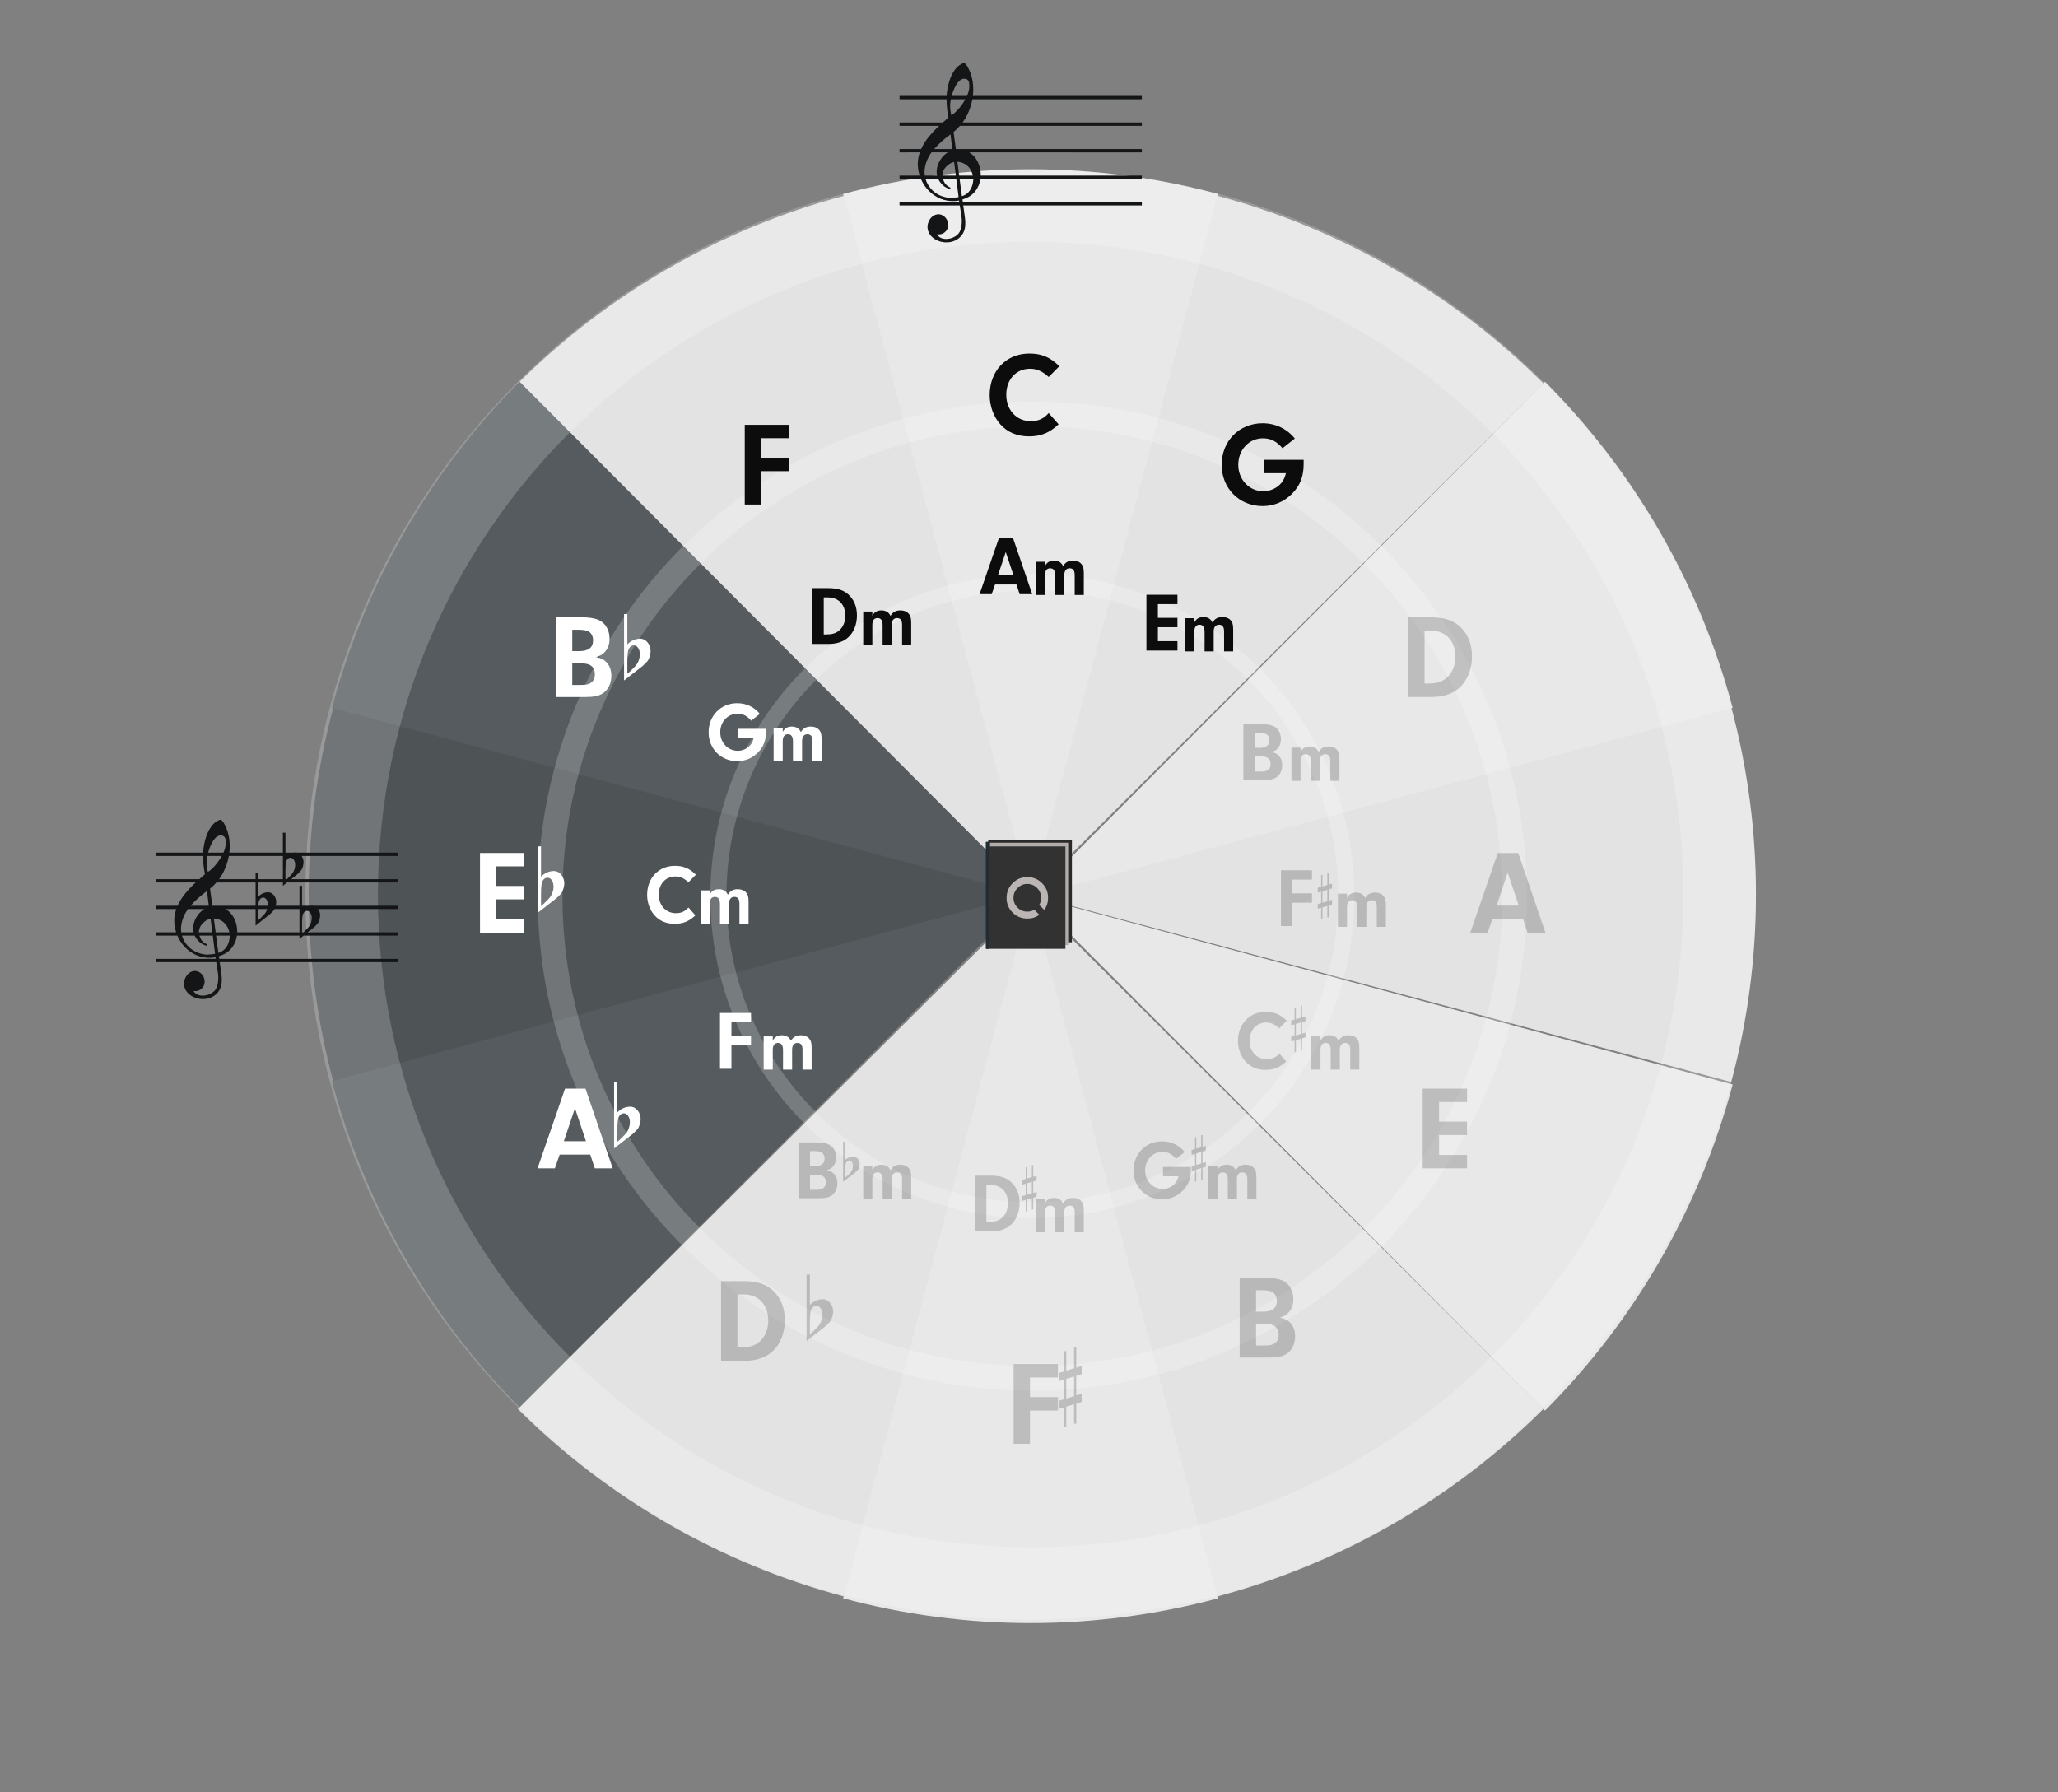
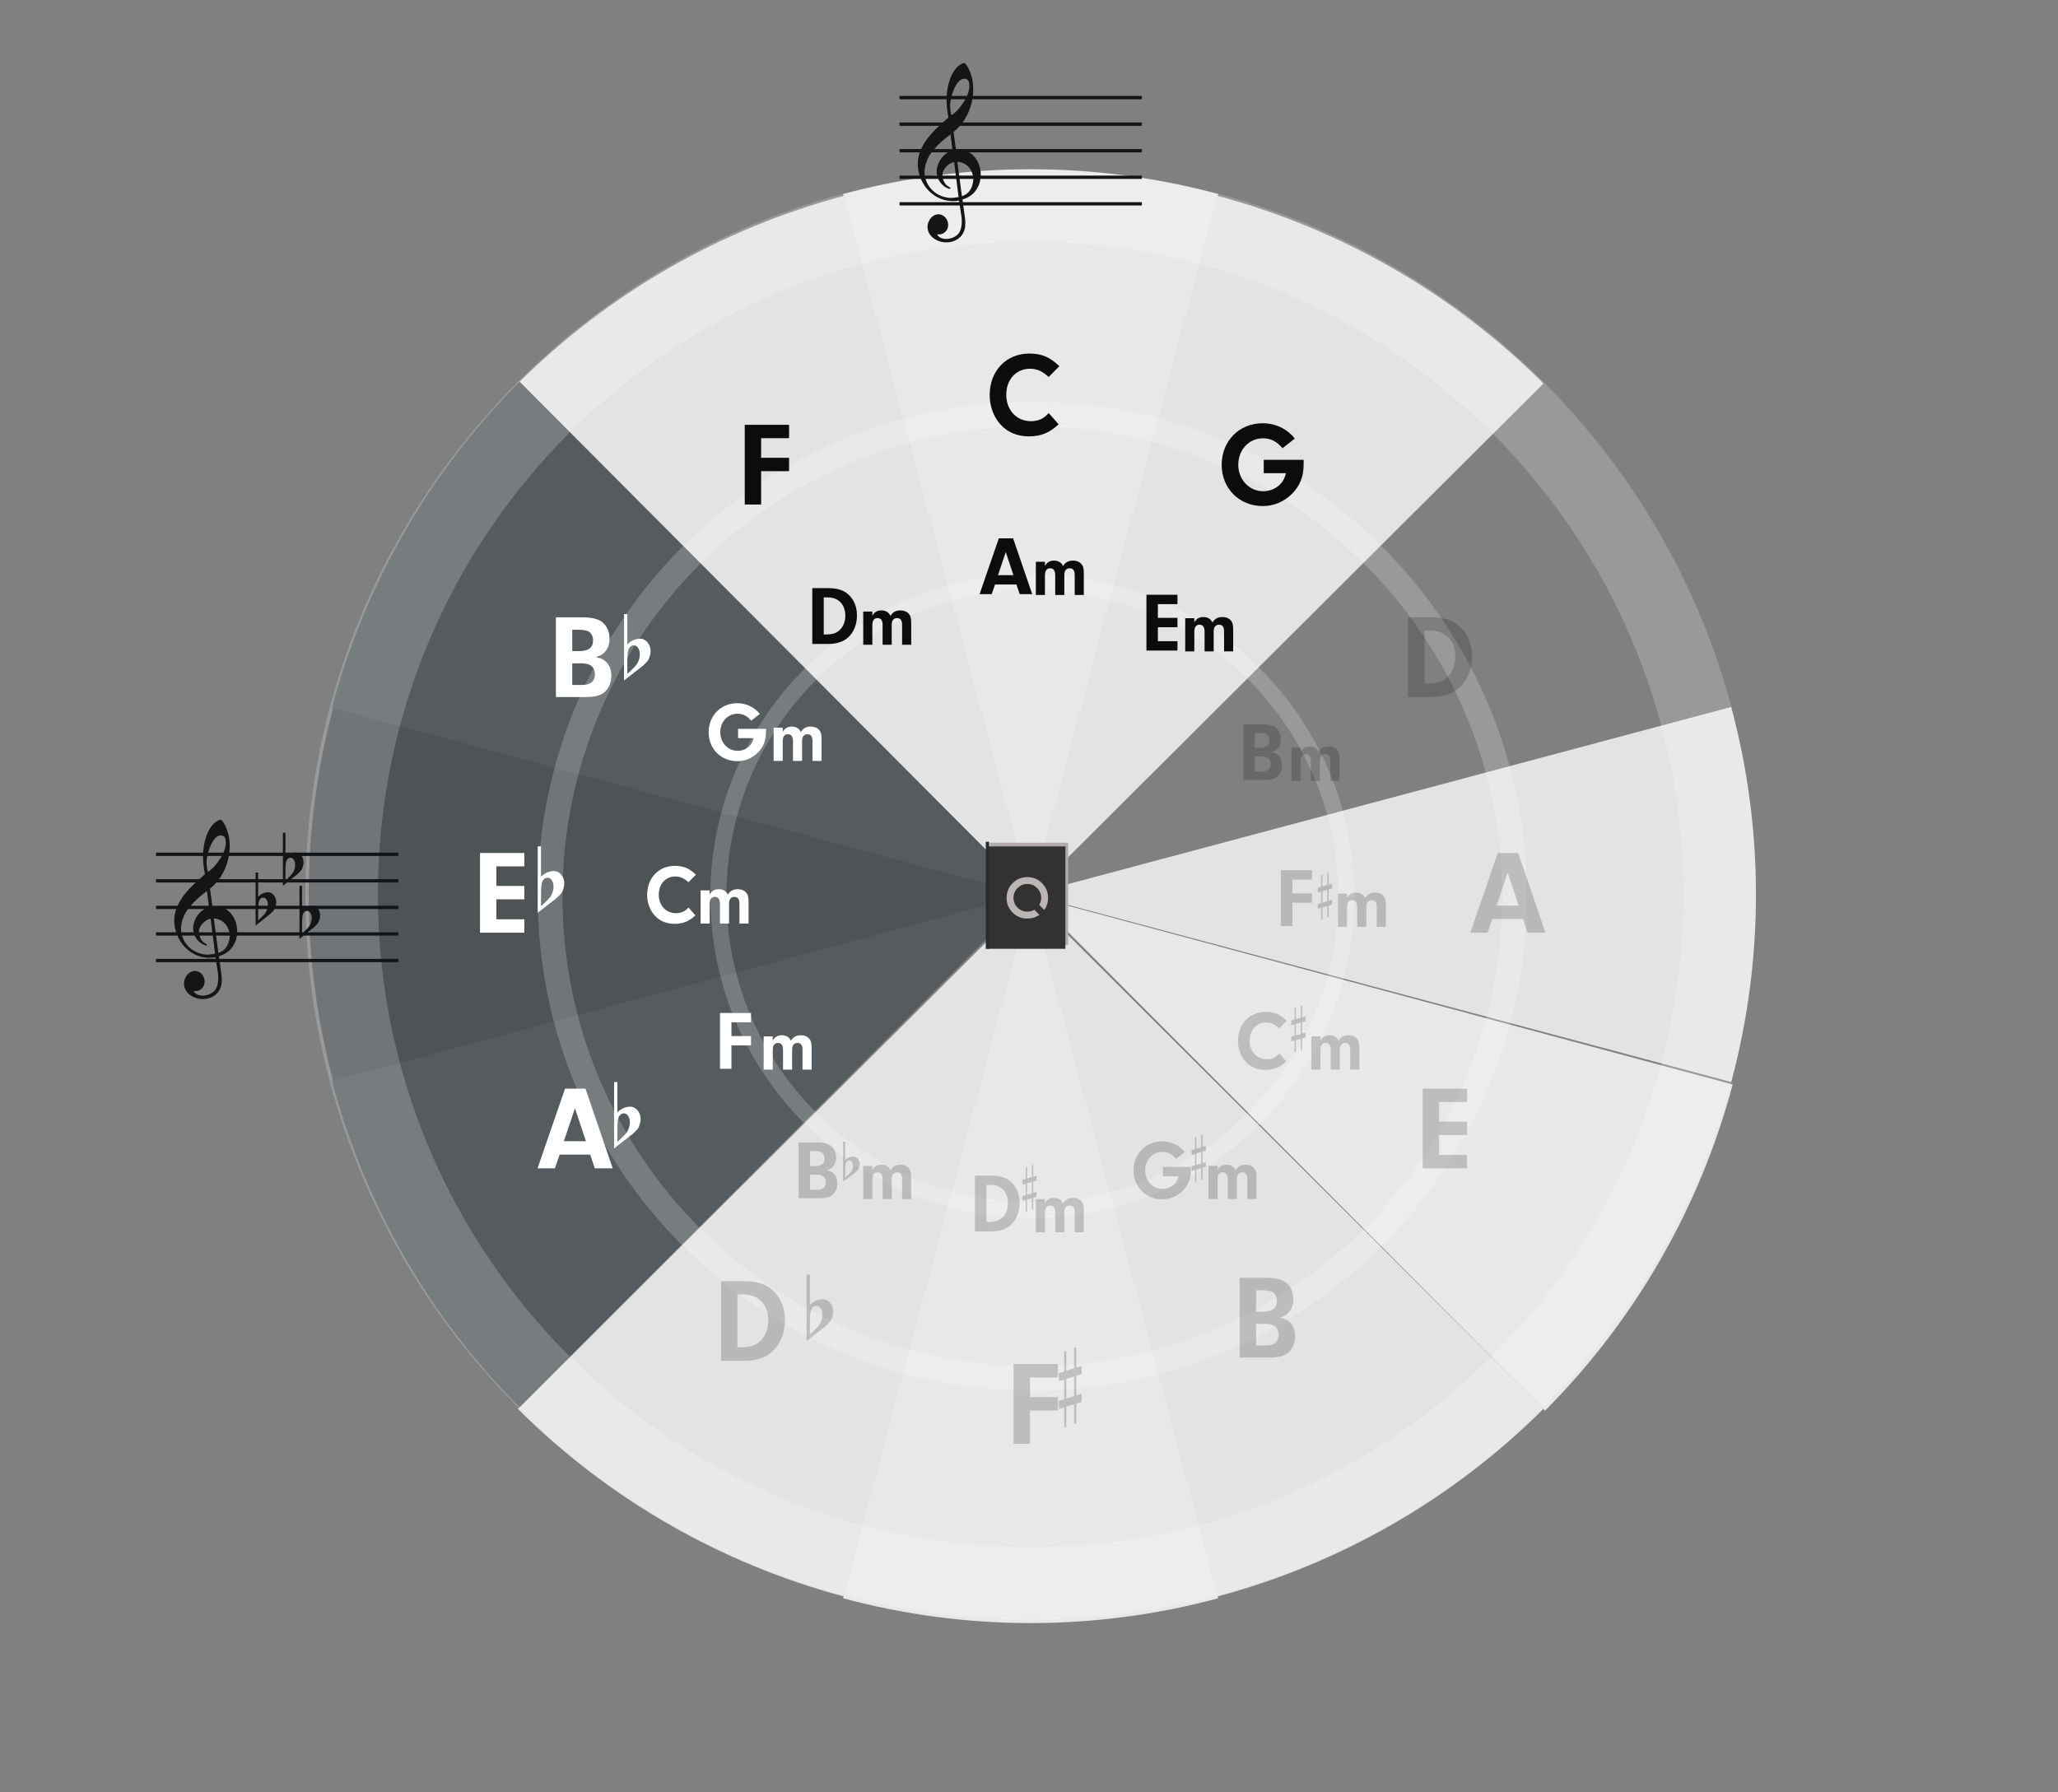
<svg xmlns="http://www.w3.org/2000/svg" width="620px" height="540px" viewBox="0 0 620 540" version="1.1">
  <rect x="0" y="0" width="620" height="540" fill="#808080" stroke="none" />
  <title>co5th_parallelminor</title>
  <desc>Created with Sketch.</desc>
  <g id="co5th_parallelminor" stroke="none" stroke-width="1" fill="none" fill-rule="evenodd">
    <path d="M156,424.464 C183.208,451.577 217.099,471.075 254.266,481 L311,270 L156,424.464 Z" id="Pie-Odd" fill="#E3E3E3" />
    <path d="M100.462,213 C95.509,231.428 93,250.423 93,269.501 C93,288.578 95.509,307.573 100.462,326 L312,269.501 L100.462,213 Z" id="Pie-Odd" fill="#4E5356" />
    <path d="M254.266,59 C217.099,68.924 183.208,88.423 156,115.537 L311,270 L254.266,59 Z" id="Pie-Odd" fill="#E3E3E3" />
    <path d="M465,115.537 C437.792,88.423 403.901,68.924 366.732,59 L310,270 L465,115.537 Z" id="Pie-Odd" fill="#E3E3E3" />
    <path d="M521.537,326 C526.492,307.573 529,288.578 529,269.501 C529,250.423 526.492,231.428 521.537,213 L310,269.501 L521.537,326 Z" id="Pie-Odd" fill="#E3E3E3" />
    <path d="M366.732,481 C403.901,471.075 437.792,451.577 465,424.464 L310,270 L366.732,481 Z" id="Pie-Odd" fill="#E3E3E3" />
    <path d="M100,325.732 C109.924,362.902 129.424,396.79 156.538,424 L311,269 L100,325.732 Z" id="Pie-Even" fill="#555B5E" />
    <path d="M156.538,115 C129.424,142.208 109.924,176.099 100,213.266 L311,270 L156.538,115 Z" id="Pie-Even" fill="#555B5E" />
    <path d="M367,58.462 C348.574,53.509 329.578,51 310.501,51 C291.423,51 272.427,53.509 254,58.462 L310.501,270 L367,58.462 Z" id="Pie-Even" fill="#E8E8E8" />
-     <path d="M522,213.266 C512.078,176.099 492.578,142.208 465.464,115 L311,270 L522,213.266 Z" id="Pie-Even" fill="#E8E8E8" />
    <path d="M465.464,425 C492.578,397.79 512.078,363.902 522,326.732 L311,270 L465.464,425 Z" id="Pie-Even" fill="#E8E8E8" />
    <path d="M254,481.537 C272.427,486.491 291.423,489 310.501,489 C329.578,489 348.574,486.491 367,481.537 L310.501,270 L254,481.537 Z" id="Pie-Even" fill="#E8E8E8" />
    <path d="M310.5,51 C431.095,51 529,148.906 529,269.5 C529,390.093 431.095,488 310.5,488 C189.906,488 92,390.093 92,269.5 C92,148.906 189.906,51 310.5,51 Z M310.5,72.85 C419.033,72.85 507.15,160.966 507.15,269.5 C507.15,378.035 419.033,466.15 310.5,466.15 C201.966,466.15 113.85,378.035 113.85,269.5 C113.85,160.966 201.966,72.85 310.5,72.85 Z" id="Shape" fill-opacity="0.4" fill="#FFFFFF" opacity="0.505" />
    <path d="M311,121 C393.236,121 460,187.765 460,270 C460,352.235 393.236,419 311,419 C228.765,419 162,352.235 162,270 C162,187.765 228.765,121 311,121 Z M311,128.45 C389.123,128.45 452.55,191.876 452.55,270 C452.55,348.123 389.123,411.551 311,411.551 C232.877,411.551 169.45,348.123 169.45,270 C169.45,191.876 232.877,128.45 311,128.45 Z" id="Shape" fill-opacity="0.4" fill="#FFFFFF" opacity="0.505" />
    <path d="M311,173 C364.536,173 408,216.464 408,270 C408,323.535 364.536,367 311,367 C257.464,367 214,323.535 214,270 C214,216.464 257.464,173 311,173 Z M311,177.85 C361.858,177.85 403.15,219.141 403.15,270 C403.15,320.858 361.858,362.151 311,362.151 C260.141,362.151 218.85,320.858 218.85,270 C218.85,219.141 260.141,177.85 311,177.85 Z" id="Shape" fill-opacity="0.4" fill="#FFFFFF" opacity="0.505" />
    <g id="CS-Root" opacity="0.196" transform="translate(445, 257)" fill="#0C0C0C" fill-rule="nonzero">
      <path d="M3.166,24 L4.606,19.86 L13.822,19.86 L15.19,24 L20.59,24 L12.382,-0.012 L6.226,-0.012 L-2.054,24 L3.166,24 Z M12.526,15.828 L5.866,15.828 L9.214,5.892 L12.526,15.828 Z" id="Combined-Shape" />
    </g>
    <g id="CS-Root" transform="translate(142, 257)" fill="#FFFFFF" fill-rule="nonzero">
      <path d="M15.964,24 L15.964,19.968 L7.54,19.968 L7.54,13.956 L15.964,13.956 L15.964,9.924 L7.54,9.924 L7.54,4.02 L15.964,4.02 L15.964,-0.012 L2.608,-0.012 L2.608,24 L15.964,24 Z" id="Combined-Shape" />
    </g>
    <g id="CS-Root" opacity="0.195" transform="translate(424, 186)" fill="#0C0C0C" fill-rule="nonzero">
      <path d="M7.324,24 C10.78,24 13.66,23.028 15.64,21.228 C18.088,19.032 19.456,15.576 19.456,11.724 C19.456,7.944 18.124,4.812 15.676,2.652 C13.552,0.78 10.924,-0.012 7.036,-0.012 L0.232,-0.012 L0.232,24 L7.324,24 Z M6.1,19.932 L5.164,19.932 L5.164,3.984 L6.964,3.984 C11.536,3.984 14.452,7.08 14.452,11.868 C14.452,14.532 13.48,16.8 11.752,18.276 C10.348,19.464 8.728,19.932 6.1,19.932 Z" id="Combined-Shape" />
    </g>
    <g id="CS-Root" transform="translate(166, 186)" fill="#FFFFFF" fill-rule="nonzero">
      <path d="M10.33,24 C12.958,24 14.434,23.676 15.694,22.848 C17.242,21.804 18.178,19.824 18.178,17.592 C18.178,15.756 17.566,14.28 16.45,13.272 C15.694,12.588 15.046,12.3 13.606,11.976 C14.902,11.544 15.442,11.22 16.126,10.536 C17.134,9.456 17.638,8.088 17.638,6.432 C17.638,4.308 16.81,2.472 15.334,1.356 C14.074,0.42 12.166,-0.012 9.214,-0.012 L1.474,-0.012 L1.474,24 L10.33,24 Z M8.386,10.176 L6.406,10.176 L6.406,3.732 L8.134,3.732 C9.538,3.732 10.546,3.876 11.23,4.2 C12.094,4.632 12.67,5.676 12.67,6.9 C12.67,9.132 11.302,10.176 8.386,10.176 Z M8.818,20.364 L6.406,20.364 L6.406,13.848 L8.53,13.848 C10.33,13.848 11.086,13.992 11.842,14.424 C12.742,14.964 13.21,15.864 13.21,17.16 C13.21,18.312 12.814,19.176 12.022,19.716 C11.302,20.22 10.51,20.364 8.818,20.364 Z" id="Combined-Shape" />
    </g>
    <g id="CS-Root" opacity="0.196" transform="translate(426, 328)" fill="#0C0C0C" fill-rule="nonzero">
      <path d="M15.964,24 L15.964,19.968 L7.54,19.968 L7.54,13.956 L15.964,13.956 L15.964,9.924 L7.54,9.924 L7.54,4.02 L15.964,4.02 L15.964,-0.012 L2.608,-0.012 L2.608,24 L15.964,24 Z" id="Combined-Shape" />
    </g>
    <g id="CS-Root" transform="translate(164, 328)" fill="#FFFFFF" fill-rule="nonzero">
      <path d="M3.166,24 L4.606,19.86 L13.822,19.86 L15.19,24 L20.59,24 L12.382,-0.012 L6.226,-0.012 L-2.054,24 L3.166,24 Z M12.526,15.828 L5.866,15.828 L9.214,5.892 L12.526,15.828 Z" id="Combined-Shape" />
    </g>
    <g id="CS-Root" transform="translate(371, 128)" fill="#0C0C0C" fill-rule="nonzero">
      <path d="M9.394,24.468 C12.778,24.468 15.838,23.172 18.25,20.76 C20.662,18.312 21.742,15.54 21.742,11.832 L21.742,10.536 L9.718,10.536 L9.718,14.568 L16.414,14.568 C16.018,16.008 15.658,16.764 14.938,17.592 C13.678,19.104 11.626,20.004 9.574,20.004 C5.362,20.004 2.05,16.512 2.05,12.048 C2.05,7.512 5.254,4.056 9.466,4.056 C11.842,4.056 13.606,4.956 15.37,7.044 L19.078,4.128 C16.738,1.176 13.246,-0.48 9.358,-0.48 C2.302,-0.48 -2.954,4.884 -2.954,12.048 C-2.954,19.14 2.338,24.468 9.394,24.468 Z" id="Combined-Shape" />
    </g>
    <g id="CS-Root" transform="translate(221, 128)" fill="#0C0C0C" fill-rule="nonzero">
      <path d="M8.296,24 L8.296,13.956 L16.72,13.956 L16.72,9.924 L8.296,9.924 L8.296,4.02 L16.72,4.02 L16.72,-0.012 L3.364,-0.012 L3.364,24 L8.296,24 Z" id="Combined-Shape" />
    </g>
    <g id="CS-Root" opacity="0.196" transform="translate(372, 385)" fill="#0C0C0C" fill-rule="nonzero">
      <path d="M10.33,24 C12.958,24 14.434,23.676 15.694,22.848 C17.242,21.804 18.178,19.824 18.178,17.592 C18.178,15.756 17.566,14.28 16.45,13.272 C15.694,12.588 15.046,12.3 13.606,11.976 C14.902,11.544 15.442,11.22 16.126,10.536 C17.134,9.456 17.638,8.088 17.638,6.432 C17.638,4.308 16.81,2.472 15.334,1.356 C14.074,0.42 12.166,-0.012 9.214,-0.012 L1.474,-0.012 L1.474,24 L10.33,24 Z M8.386,10.176 L6.406,10.176 L6.406,3.732 L8.134,3.732 C9.538,3.732 10.546,3.876 11.23,4.2 C12.094,4.632 12.67,5.676 12.67,6.9 C12.67,9.132 11.302,10.176 8.386,10.176 Z M8.818,20.364 L6.406,20.364 L6.406,13.848 L8.53,13.848 C10.33,13.848 11.086,13.992 11.842,14.424 C12.742,14.964 13.21,15.864 13.21,17.16 C13.21,18.312 12.814,19.176 12.022,19.716 C11.302,20.22 10.51,20.364 8.818,20.364 Z" id="Combined-Shape" />
    </g>
    <g id="CS-Root" opacity="0.196" transform="translate(217, 386)" fill="#0C0C0C" fill-rule="nonzero">
      <path d="M7.324,24 C10.78,24 13.66,23.028 15.64,21.228 C18.088,19.032 19.456,15.576 19.456,11.724 C19.456,7.944 18.124,4.812 15.676,2.652 C13.552,0.78 10.924,-0.012 7.036,-0.012 L0.232,-0.012 L0.232,24 L7.324,24 Z M6.1,19.932 L5.164,19.932 L5.164,3.984 L6.964,3.984 C11.536,3.984 14.452,7.08 14.452,11.868 C14.452,14.532 13.48,16.8 11.752,18.276 C10.348,19.464 8.728,19.932 6.1,19.932 Z" id="Combined-Shape" />
    </g>
    <g id="CS-Root" transform="translate(299, 107)" fill="#0C0C0C" fill-rule="nonzero">
      <path d="M10.996,24.468 C14.56,24.468 17.152,23.424 19.924,20.832 L16.936,17.448 C15.46,19.14 13.768,19.896 11.572,19.896 C7.252,19.896 4.156,16.548 4.156,11.94 C4.156,7.332 7.108,4.092 11.32,4.092 C13.336,4.092 14.992,4.812 16.936,6.576 L20.14,3.336 C17.296,0.564 14.776,-0.48 11.068,-0.48 C4.12,-0.48 -0.848,4.74 -0.848,12.048 C-0.848,15.36 0.34,18.6 2.392,20.868 C4.516,23.244 7.432,24.468 10.996,24.468 Z" id="Combined-Shape" />
    </g>
    <g id="CS-Root" opacity="0.196" transform="translate(302, 411)" fill="#0C0C0C" fill-rule="nonzero">
      <path d="M8.296,24 L8.296,13.956 L16.72,13.956 L16.72,9.924 L8.296,9.924 L8.296,4.02 L16.72,4.02 L16.72,-0.012 L3.364,-0.012 L3.364,24 L8.296,24 Z" id="Combined-Shape" />
    </g>
    <g id="sharp" opacity="0.196" transform="translate(319, 406)" fill="#0C0C0C" fill-rule="nonzero">
      <path d="M2.236,15.353 L2.236,9.409 L4.583,8.711 L4.583,14.625 L2.236,15.353 Z M6.857,13.915 L5.244,14.413 L5.244,8.499 L6.857,8.014 L6.857,5.557 L5.244,6.043 L5.244,0 L4.583,0 L4.583,6.226 L2.236,6.952 L2.236,1.077 L1.613,1.077 L1.613,7.176 L0,7.663 L0,10.124 L1.613,9.639 L1.613,15.541 L0,16.025 L0,18.477 L1.613,17.991 L1.613,24 L2.236,24 L2.236,17.777 L4.583,17.082 L4.583,22.927 L5.244,22.927 L5.244,16.862 L6.857,16.375 L6.857,13.915 Z" />
    </g>
    <g id="flat" opacity="0.196" transform="translate(243, 384)" fill="#0C0C0C" fill-rule="nonzero">
      <path d="M0.99,6.54 C0.99,6.54 0.99,7.397 0.99,9.111 C2.133,8.013 3.415,7.45 4.837,7.424 C5.725,7.424 6.487,7.812 7.122,8.589 C7.68,9.312 7.972,10.116 7.997,11 C8.023,11.696 7.858,12.5 7.502,13.41 C7.375,13.785 7.096,14.187 6.664,14.616 C6.335,14.938 5.992,15.272 5.636,15.62 C3.758,17.067 1.879,18.527 0,20 L0,0 L0.99,0 L0.99,6.54 Z M4.075,9.995 C3.77,9.62 3.377,9.433 2.894,9.433 C2.285,9.433 1.79,9.794 1.409,10.517 C1.13,11.08 0.99,12.406 0.99,14.495 L0.99,17.951 C1.016,18.058 1.727,17.402 3.123,15.982 C3.885,15.232 4.38,14.348 4.608,13.33 C4.71,12.928 4.76,12.527 4.76,12.125 C4.76,11.241 4.532,10.531 4.075,9.995" />
    </g>
    <g id="flat" transform="translate(185, 326)" fill="#FFFFFF" fill-rule="nonzero">
      <path d="M0.99,6.54 C0.99,6.54 0.99,7.397 0.99,9.111 C2.133,8.013 3.415,7.45 4.837,7.424 C5.725,7.424 6.487,7.812 7.122,8.589 C7.68,9.312 7.972,10.116 7.997,11 C8.023,11.696 7.858,12.5 7.502,13.41 C7.375,13.785 7.096,14.187 6.664,14.616 C6.335,14.938 5.992,15.272 5.636,15.62 C3.758,17.067 1.879,18.527 0,20 L0,0 L0.99,0 L0.99,6.54 Z M4.075,9.995 C3.77,9.62 3.377,9.433 2.894,9.433 C2.285,9.433 1.79,9.794 1.409,10.517 C1.13,11.08 0.99,12.406 0.99,14.495 L0.99,17.951 C1.016,18.058 1.727,17.402 3.123,15.982 C3.885,15.232 4.38,14.348 4.608,13.33 C4.71,12.928 4.76,12.527 4.76,12.125 C4.76,11.241 4.532,10.531 4.075,9.995" />
    </g>
    <g id="flat" transform="translate(162, 255)" fill="#FFFFFF" fill-rule="nonzero">
      <path d="M0.99,6.54 C0.99,6.54 0.99,7.397 0.99,9.111 C2.133,8.013 3.415,7.45 4.837,7.424 C5.725,7.424 6.487,7.812 7.122,8.589 C7.68,9.312 7.972,10.116 7.997,11 C8.023,11.696 7.858,12.5 7.502,13.41 C7.375,13.785 7.096,14.187 6.664,14.616 C6.335,14.938 5.992,15.272 5.636,15.62 C3.758,17.067 1.879,18.527 0,20 L0,0 L0.99,0 L0.99,6.54 Z M4.075,9.995 C3.77,9.62 3.377,9.433 2.894,9.433 C2.285,9.433 1.79,9.794 1.409,10.517 C1.13,11.08 0.99,12.406 0.99,14.495 L0.99,17.951 C1.016,18.058 1.727,17.402 3.123,15.982 C3.885,15.232 4.38,14.348 4.608,13.33 C4.71,12.928 4.76,12.527 4.76,12.125 C4.76,11.241 4.532,10.531 4.075,9.995" />
    </g>
    <g id="flat" transform="translate(188, 185)" fill="#FFFFFF" fill-rule="nonzero">
      <path d="M0.99,6.54 C0.99,6.54 0.99,7.397 0.99,9.111 C2.133,8.013 3.415,7.45 4.837,7.424 C5.725,7.424 6.487,7.812 7.122,8.589 C7.68,9.312 7.972,10.116 7.997,11 C8.023,11.696 7.858,12.5 7.502,13.41 C7.375,13.785 7.096,14.187 6.664,14.616 C6.335,14.938 5.992,15.272 5.636,15.62 C3.758,17.067 1.879,18.527 0,20 L0,0 L0.99,0 L0.99,6.54 Z M4.075,9.995 C3.77,9.62 3.377,9.433 2.894,9.433 C2.285,9.433 1.79,9.794 1.409,10.517 C1.13,11.08 0.99,12.406 0.99,14.495 L0.99,17.951 C1.016,18.058 1.727,17.402 3.123,15.982 C3.885,15.232 4.38,14.348 4.608,13.33 C4.71,12.928 4.76,12.527 4.76,12.125 C4.76,11.241 4.532,10.531 4.075,9.995" />
    </g>
    <g id="Minor-Keys" transform="translate(193, 151)" fill-rule="nonzero">
      <g id="CS-Root" transform="translate(101, 11)" fill="#0C0C0C">
        <path d="M4.766,17 L5.774,14.102 L12.225,14.102 L13.183,17 L16.963,17 L11.217,0.192 L6.908,0.192 L1.112,17 L4.766,17 Z M11.318,11.28 L6.656,11.28 L9,4.324 L11.318,11.28 Z" id="Combined-Shape" />
      </g>
      <g id="CS-m7" transform="translate(111, 0)" fill="#0C0C0C">
        <path d="M10.806,28.25 L10.806,22.31 C10.806,20.927 11.346,20.214 12.383,20.214 C13.377,20.214 13.895,20.927 13.895,22.31 L13.895,28.25 L16.638,28.25 L16.638,22.223 C16.638,20.949 17.221,20.214 18.237,20.214 C19.273,20.214 19.77,20.862 19.77,22.223 L19.77,28.25 L22.513,28.25 L22.513,21.705 C22.513,20.193 22.319,19.502 21.714,18.832 C21.153,18.227 20.31,17.903 19.295,17.903 C17.869,17.903 16.941,18.422 16.271,19.566 C15.796,18.486 14.845,17.903 13.549,17.903 C12.275,17.903 11.433,18.4 10.806,19.502 L10.806,18.249 L8.063,18.249 L8.063,28.25 L10.806,28.25 Z" id="Combined-Shape" />
      </g>
      <g id="CS-Root" transform="translate(148, 28)" fill="#0C0C0C">
        <path d="M13.725,17 L13.725,14.178 L7.828,14.178 L7.828,9.969 L13.725,9.969 L13.725,7.147 L7.828,7.147 L7.828,3.014 L13.725,3.014 L13.725,0.192 L4.376,0.192 L4.376,17 L13.725,17 Z" id="Combined-Shape" />
      </g>
      <g id="CS-m7" transform="translate(156, 17)" fill="#0C0C0C">
        <path d="M10.806,28.25 L10.806,22.31 C10.806,20.927 11.346,20.214 12.383,20.214 C13.377,20.214 13.895,20.927 13.895,22.31 L13.895,28.25 L16.638,28.25 L16.638,22.223 C16.638,20.949 17.221,20.214 18.237,20.214 C19.273,20.214 19.77,20.862 19.77,22.223 L19.77,28.25 L22.513,28.25 L22.513,21.705 C22.513,20.193 22.319,19.502 21.714,18.832 C21.153,18.227 20.31,17.903 19.295,17.903 C17.869,17.903 16.941,18.422 16.271,19.566 C15.796,18.486 14.845,17.903 13.549,17.903 C12.275,17.903 11.433,18.4 10.806,19.502 L10.806,18.249 L8.063,18.249 L8.063,28.25 L10.806,28.25 Z" id="Combined-Shape" />
      </g>
      <g id="CS-Root" opacity="0.202" transform="translate(178, 67)" fill="#0C0C0C">
        <path d="M9.781,17 C11.621,17 12.654,16.773 13.536,16.194 C14.619,15.463 15.275,14.077 15.275,12.514 C15.275,11.229 14.846,10.196 14.065,9.49 C13.536,9.012 13.082,8.81 12.074,8.583 C12.981,8.281 13.359,8.054 13.838,7.575 C14.544,6.819 14.897,5.862 14.897,4.702 C14.897,3.216 14.317,1.93 13.284,1.149 C12.402,0.494 11.066,0.192 9,0.192 L3.582,0.192 L3.582,17 L9.781,17 Z M8.42,7.323 L7.034,7.323 L7.034,2.812 L8.244,2.812 C9.227,2.812 9.932,2.913 10.411,3.14 C11.016,3.442 11.419,4.173 11.419,5.03 C11.419,6.592 10.461,7.323 8.42,7.323 Z M8.723,14.455 L7.034,14.455 L7.034,9.894 L8.521,9.894 C9.781,9.894 10.31,9.994 10.839,10.297 C11.469,10.675 11.797,11.305 11.797,12.212 C11.797,13.018 11.52,13.623 10.965,14.001 C10.461,14.354 9.907,14.455 8.723,14.455 Z" id="Combined-Shape" />
      </g>
      <g id="CS-m7" opacity="0.202" transform="translate(188, 56)" fill="#0C0C0C">
        <path d="M10.806,28.25 L10.806,22.31 C10.806,20.927 11.346,20.214 12.383,20.214 C13.377,20.214 13.895,20.927 13.895,22.31 L13.895,28.25 L16.638,28.25 L16.638,22.223 C16.638,20.949 17.221,20.214 18.237,20.214 C19.273,20.214 19.77,20.862 19.77,22.223 L19.77,28.25 L22.513,28.25 L22.513,21.705 C22.513,20.193 22.319,19.502 21.714,18.832 C21.153,18.227 20.31,17.903 19.295,17.903 C17.869,17.903 16.941,18.422 16.271,19.566 C15.796,18.486 14.845,17.903 13.549,17.903 C12.275,17.903 11.433,18.4 10.806,19.502 L10.806,18.249 L8.063,18.249 L8.063,28.25 L10.806,28.25 Z" id="Combined-Shape" />
      </g>
      <g id="CS-Root" opacity="0.198" transform="translate(188, 111)" fill="#0C0C0C">
        <path d="M8.357,17 L8.357,9.969 L14.254,9.969 L14.254,7.147 L8.357,7.147 L8.357,3.014 L14.254,3.014 L14.254,0.192 L4.905,0.192 L4.905,17 L8.357,17 Z" id="Combined-Shape" />
      </g>
      <g id="CS-m7" opacity="0.199" transform="translate(202, 100)" fill="#0C0C0C">
        <path d="M10.806,28.25 L10.806,22.31 C10.806,20.927 11.346,20.214 12.383,20.214 C13.377,20.214 13.895,20.927 13.895,22.31 L13.895,28.25 L16.638,28.25 L16.638,22.223 C16.638,20.949 17.221,20.214 18.237,20.214 C19.273,20.214 19.77,20.862 19.77,22.223 L19.77,28.25 L22.513,28.25 L22.513,21.705 C22.513,20.193 22.319,19.502 21.714,18.832 C21.153,18.227 20.31,17.903 19.295,17.903 C17.869,17.903 16.941,18.422 16.271,19.566 C15.796,18.486 14.845,17.903 13.549,17.903 C12.275,17.903 11.433,18.4 10.806,19.502 L10.806,18.249 L8.063,18.249 L8.063,28.25 L10.806,28.25 Z" id="Combined-Shape" />
      </g>
      <g id="CS-Root" opacity="0.199" transform="translate(178, 154)" fill="#0C0C0C">
        <path d="M10.247,17.328 C12.742,17.328 14.556,16.597 16.497,14.782 L14.405,12.414 C13.372,13.598 12.188,14.127 10.65,14.127 C7.626,14.127 5.459,11.784 5.459,8.558 C5.459,5.332 7.526,3.064 10.474,3.064 C11.885,3.064 13.044,3.568 14.405,4.803 L16.648,2.535 C14.657,0.595 12.893,-0.136 10.298,-0.136 C5.434,-0.136 1.956,3.518 1.956,8.634 C1.956,10.952 2.788,13.22 4.224,14.808 C5.711,16.471 7.752,17.328 10.247,17.328 Z" id="Combined-Shape" />
      </g>
      <g id="CS-m7" opacity="0.199" transform="translate(194, 143)" fill="#0C0C0C">
        <path d="M10.806,28.25 L10.806,22.31 C10.806,20.927 11.346,20.214 12.383,20.214 C13.377,20.214 13.895,20.927 13.895,22.31 L13.895,28.25 L16.638,28.25 L16.638,22.223 C16.638,20.949 17.221,20.214 18.237,20.214 C19.273,20.214 19.77,20.862 19.77,22.223 L19.77,28.25 L22.513,28.25 L22.513,21.705 C22.513,20.193 22.319,19.502 21.714,18.832 C21.153,18.227 20.31,17.903 19.295,17.903 C17.869,17.903 16.941,18.422 16.271,19.566 C15.796,18.486 14.845,17.903 13.549,17.903 C12.275,17.903 11.433,18.4 10.806,19.502 L10.806,18.249 L8.063,18.249 L8.063,28.25 L10.806,28.25 Z" id="Combined-Shape" />
      </g>
      <g id="CS-Root" opacity="0.199" transform="translate(148, 193)" fill="#0C0C0C">
        <path d="M9.126,17.328 C11.495,17.328 13.637,16.42 15.325,14.732 C17.013,13.018 17.769,11.078 17.769,8.482 L17.769,7.575 L9.353,7.575 L9.353,10.398 L14.04,10.398 C13.763,11.406 13.511,11.935 13.007,12.514 C12.125,13.573 10.688,14.203 9.252,14.203 C6.303,14.203 3.985,11.758 3.985,8.634 C3.985,5.458 6.228,3.039 9.176,3.039 C10.839,3.039 12.074,3.669 13.309,5.131 L15.905,3.09 C14.267,1.023 11.822,-0.136 9.101,-0.136 C4.161,-0.136 0.482,3.619 0.482,8.634 C0.482,13.598 4.187,17.328 9.126,17.328 Z" id="Combined-Shape" />
      </g>
      <g id="CS-m7" opacity="0.199" transform="translate(163, 182)" fill="#0C0C0C">
        <path d="M10.806,28.25 L10.806,22.31 C10.806,20.927 11.346,20.214 12.383,20.214 C13.377,20.214 13.895,20.927 13.895,22.31 L13.895,28.25 L16.638,28.25 L16.638,22.223 C16.638,20.949 17.221,20.214 18.237,20.214 C19.273,20.214 19.77,20.862 19.77,22.223 L19.77,28.25 L22.513,28.25 L22.513,21.705 C22.513,20.193 22.319,19.502 21.714,18.832 C21.153,18.227 20.31,17.903 19.295,17.903 C17.869,17.903 16.941,18.422 16.271,19.566 C15.796,18.486 14.845,17.903 13.549,17.903 C12.275,17.903 11.433,18.4 10.806,19.502 L10.806,18.249 L8.063,18.249 L8.063,28.25 L10.806,28.25 Z" id="Combined-Shape" />
      </g>
      <g id="CS-Root" opacity="0.199" transform="translate(98, 203)" fill="#0C0C0C">
        <path d="M7.677,17 C10.096,17 12.112,16.32 13.498,15.06 C15.212,13.522 16.169,11.103 16.169,8.407 C16.169,5.761 15.237,3.568 13.523,2.056 C12.036,0.746 10.197,0.192 7.475,0.192 L2.712,0.192 L2.712,17 L7.677,17 Z M6.82,14.152 L6.165,14.152 L6.165,2.989 L7.425,2.989 C10.625,2.989 12.666,5.156 12.666,8.508 C12.666,10.372 11.986,11.96 10.776,12.993 C9.794,13.825 8.66,14.152 6.82,14.152 Z" id="Combined-Shape" />
      </g>
      <g id="CS-m7" opacity="0.199" transform="translate(111, 192)" fill="#0C0C0C">
        <path d="M10.806,28.25 L10.806,22.31 C10.806,20.927 11.346,20.214 12.383,20.214 C13.377,20.214 13.895,20.927 13.895,22.31 L13.895,28.25 L16.638,28.25 L16.638,22.223 C16.638,20.949 17.221,20.214 18.237,20.214 C19.273,20.214 19.77,20.862 19.77,22.223 L19.77,28.25 L22.513,28.25 L22.513,21.705 C22.513,20.193 22.319,19.502 21.714,18.832 C21.153,18.227 20.31,17.903 19.295,17.903 C17.869,17.903 16.941,18.422 16.271,19.566 C15.796,18.486 14.845,17.903 13.549,17.903 C12.275,17.903 11.433,18.4 10.806,19.502 L10.806,18.249 L8.063,18.249 L8.063,28.25 L10.806,28.25 Z" id="Combined-Shape" />
      </g>
      <g id="CS-Root" opacity="0.199" transform="translate(44, 193)" fill="#0C0C0C">
        <path d="M9.781,17 C11.621,17 12.654,16.773 13.536,16.194 C14.619,15.463 15.275,14.077 15.275,12.514 C15.275,11.229 14.846,10.196 14.065,9.49 C13.536,9.012 13.082,8.81 12.074,8.583 C12.981,8.281 13.359,8.054 13.838,7.575 C14.544,6.819 14.897,5.862 14.897,4.702 C14.897,3.216 14.317,1.93 13.284,1.149 C12.402,0.494 11.066,0.192 9,0.192 L3.582,0.192 L3.582,17 L9.781,17 Z M8.42,7.323 L7.034,7.323 L7.034,2.812 L8.244,2.812 C9.227,2.812 9.932,2.913 10.411,3.14 C11.016,3.442 11.419,4.173 11.419,5.03 C11.419,6.592 10.461,7.323 8.42,7.323 Z M8.723,14.455 L7.034,14.455 L7.034,9.894 L8.521,9.894 C9.781,9.894 10.31,9.994 10.839,10.297 C11.469,10.675 11.797,11.305 11.797,12.212 C11.797,13.018 11.52,13.623 10.965,14.001 C10.461,14.354 9.907,14.455 8.723,14.455 Z" id="Combined-Shape" />
      </g>
      <g id="CS-m7" opacity="0.199" transform="translate(59, 182)" fill="#0C0C0C">
        <path d="M10.806,28.25 L10.806,22.31 C10.806,20.927 11.346,20.214 12.383,20.214 C13.377,20.214 13.895,20.927 13.895,22.31 L13.895,28.25 L16.638,28.25 L16.638,22.223 C16.638,20.949 17.221,20.214 18.237,20.214 C19.273,20.214 19.77,20.862 19.77,22.223 L19.77,28.25 L22.513,28.25 L22.513,21.705 C22.513,20.193 22.319,19.502 21.714,18.832 C21.153,18.227 20.31,17.903 19.295,17.903 C17.869,17.903 16.941,18.422 16.271,19.566 C15.796,18.486 14.845,17.903 13.549,17.903 C12.275,17.903 11.433,18.4 10.806,19.502 L10.806,18.249 L8.063,18.249 L8.063,28.25 L10.806,28.25 Z" id="Combined-Shape" />
      </g>
      <g id="CS-Root" transform="translate(19, 154)" fill="#FFFFFF">
        <path d="M8.357,17 L8.357,9.969 L14.254,9.969 L14.254,7.147 L8.357,7.147 L8.357,3.014 L14.254,3.014 L14.254,0.192 L4.905,0.192 L4.905,17 L8.357,17 Z" id="Combined-Shape" />
      </g>
      <g id="CS-m7" transform="translate(29, 143)" fill="#FFFFFF">
        <path d="M10.806,28.25 L10.806,22.31 C10.806,20.927 11.346,20.214 12.383,20.214 C13.377,20.214 13.895,20.927 13.895,22.31 L13.895,28.25 L16.638,28.25 L16.638,22.223 C16.638,20.949 17.221,20.214 18.237,20.214 C19.273,20.214 19.77,20.862 19.77,22.223 L19.77,28.25 L22.513,28.25 L22.513,21.705 C22.513,20.193 22.319,19.502 21.714,18.832 C21.153,18.227 20.31,17.903 19.295,17.903 C17.869,17.903 16.941,18.422 16.271,19.566 C15.796,18.486 14.845,17.903 13.549,17.903 C12.275,17.903 11.433,18.4 10.806,19.502 L10.806,18.249 L8.063,18.249 L8.063,28.25 L10.806,28.25 Z" id="Combined-Shape" />
      </g>
      <g id="CS-Root" transform="translate(0, 110)" fill="#FFFFFF">
        <path d="M10.247,17.328 C12.742,17.328 14.556,16.597 16.497,14.782 L14.405,12.414 C13.372,13.598 12.188,14.127 10.65,14.127 C7.626,14.127 5.459,11.784 5.459,8.558 C5.459,5.332 7.526,3.064 10.474,3.064 C11.885,3.064 13.044,3.568 14.405,4.803 L16.648,2.535 C14.657,0.595 12.893,-0.136 10.298,-0.136 C5.434,-0.136 1.956,3.518 1.956,8.634 C1.956,10.952 2.788,13.22 4.224,14.808 C5.711,16.471 7.752,17.328 10.247,17.328 Z" id="Combined-Shape" />
      </g>
      <g id="CS-m7" transform="translate(10, 99)" fill="#FFFFFF">
        <path d="M10.806,28.25 L10.806,22.31 C10.806,20.927 11.346,20.214 12.383,20.214 C13.377,20.214 13.895,20.927 13.895,22.31 L13.895,28.25 L16.638,28.25 L16.638,22.223 C16.638,20.949 17.221,20.214 18.237,20.214 C19.273,20.214 19.77,20.862 19.77,22.223 L19.77,28.25 L22.513,28.25 L22.513,21.705 C22.513,20.193 22.319,19.502 21.714,18.832 C21.153,18.227 20.31,17.903 19.295,17.903 C17.869,17.903 16.941,18.422 16.271,19.566 C15.796,18.486 14.845,17.903 13.549,17.903 C12.275,17.903 11.433,18.4 10.806,19.502 L10.806,18.249 L8.063,18.249 L8.063,28.25 L10.806,28.25 Z" id="Combined-Shape" />
      </g>
      <g id="CS-Root" transform="translate(20, 61)" fill="#FFFFFF">
        <path d="M9.126,17.328 C11.495,17.328 13.637,16.42 15.325,14.732 C17.013,13.018 17.769,11.078 17.769,8.482 L17.769,7.575 L9.353,7.575 L9.353,10.398 L14.04,10.398 C13.763,11.406 13.511,11.935 13.007,12.514 C12.125,13.573 10.688,14.203 9.252,14.203 C6.303,14.203 3.985,11.758 3.985,8.634 C3.985,5.458 6.228,3.039 9.176,3.039 C10.839,3.039 12.074,3.669 13.309,5.131 L15.905,3.09 C14.267,1.023 11.822,-0.136 9.101,-0.136 C4.161,-0.136 0.482,3.619 0.482,8.634 C0.482,13.598 4.187,17.328 9.126,17.328 Z" id="Combined-Shape" />
      </g>
      <g id="CS-m7" transform="translate(32, 50)" fill="#FFFFFF">
        <path d="M10.806,28.25 L10.806,22.31 C10.806,20.927 11.346,20.214 12.383,20.214 C13.377,20.214 13.895,20.927 13.895,22.31 L13.895,28.25 L16.638,28.25 L16.638,22.223 C16.638,20.949 17.221,20.214 18.237,20.214 C19.273,20.214 19.77,20.862 19.77,22.223 L19.77,28.25 L22.513,28.25 L22.513,21.705 C22.513,20.193 22.319,19.502 21.714,18.832 C21.153,18.227 20.31,17.903 19.295,17.903 C17.869,17.903 16.941,18.422 16.271,19.566 C15.796,18.486 14.845,17.903 13.549,17.903 C12.275,17.903 11.433,18.4 10.806,19.502 L10.806,18.249 L8.063,18.249 L8.063,28.25 L10.806,28.25 Z" id="Combined-Shape" />
      </g>
      <g id="CS-Root" transform="translate(49, 26)" fill="#0C0C0C">
        <path d="M7.677,17 C10.096,17 12.112,16.32 13.498,15.06 C15.212,13.522 16.169,11.103 16.169,8.407 C16.169,5.761 15.237,3.568 13.523,2.056 C12.036,0.746 10.197,0.192 7.475,0.192 L2.712,0.192 L2.712,17 L7.677,17 Z M6.82,14.152 L6.165,14.152 L6.165,2.989 L7.425,2.989 C10.625,2.989 12.666,5.156 12.666,8.508 C12.666,10.372 11.986,11.96 10.776,12.993 C9.794,13.825 8.66,14.152 6.82,14.152 Z" id="Combined-Shape" />
      </g>
      <g id="CS-m7" transform="translate(59, 15)" fill="#0C0C0C">
        <path d="M10.806,28.25 L10.806,22.31 C10.806,20.927 11.346,20.214 12.383,20.214 C13.377,20.214 13.895,20.927 13.895,22.31 L13.895,28.25 L16.638,28.25 L16.638,22.223 C16.638,20.949 17.221,20.214 18.237,20.214 C19.273,20.214 19.77,20.862 19.77,22.223 L19.77,28.25 L22.513,28.25 L22.513,21.705 C22.513,20.193 22.319,19.502 21.714,18.832 C21.153,18.227 20.31,17.903 19.295,17.903 C17.869,17.903 16.941,18.422 16.271,19.566 C15.796,18.486 14.845,17.903 13.549,17.903 C12.275,17.903 11.433,18.4 10.806,19.502 L10.806,18.249 L8.063,18.249 L8.063,28.25 L10.806,28.25 Z" id="Combined-Shape" />
      </g>
      <g id="sharp" opacity="0.198" transform="translate(115, 200)" fill="#0C0C0C">
        <path d="M1.398,8.956 L1.398,5.489 L2.864,5.082 L2.864,8.531 L1.398,8.956 Z M4.286,8.117 L3.277,8.408 L3.277,4.958 L4.286,4.675 L4.286,3.242 L3.277,3.525 L3.277,0 L2.864,0 L2.864,3.632 L1.398,4.056 L1.398,0.628 L1.008,0.628 L1.008,4.186 L0,4.47 L0,5.906 L1.008,5.623 L1.008,9.066 L0,9.348 L0,10.778 L1.008,10.495 L1.008,14 L1.398,14 L1.398,10.37 L2.864,9.964 L2.864,13.374 L3.277,13.374 L3.277,9.836 L4.286,9.552 L4.286,8.117 Z" />
      </g>
      <g id="sharp" opacity="0.198" transform="translate(166, 191)" fill="#0C0C0C">
        <path d="M1.398,8.956 L1.398,5.489 L2.864,5.082 L2.864,8.531 L1.398,8.956 Z M4.286,8.117 L3.277,8.408 L3.277,4.958 L4.286,4.675 L4.286,3.242 L3.277,3.525 L3.277,0 L2.864,0 L2.864,3.632 L1.398,4.056 L1.398,0.628 L1.008,0.628 L1.008,4.186 L0,4.47 L0,5.906 L1.008,5.623 L1.008,9.066 L0,9.348 L0,10.778 L1.008,10.495 L1.008,14 L1.398,14 L1.398,10.37 L2.864,9.964 L2.864,13.374 L3.277,13.374 L3.277,9.836 L4.286,9.552 L4.286,8.117 Z" />
      </g>
      <g id="flat" opacity="0.198" transform="translate(61, 193)" fill="#0C0C0C">
        <path d="M0.619,3.924 C0.619,3.924 0.619,4.438 0.619,5.467 C1.333,4.808 2.134,4.47 3.023,4.454 C3.578,4.454 4.054,4.687 4.451,5.153 C4.8,5.587 4.982,6.069 4.998,6.6 C5.014,7.018 4.911,7.5 4.689,8.046 C4.61,8.271 4.435,8.512 4.165,8.769 C3.959,8.963 3.745,9.163 3.523,9.372 C2.349,10.24 1.174,11.116 0,12 L0,0 L0.619,0 L0.619,3.924 Z M2.547,5.997 C2.357,5.772 2.111,5.66 1.809,5.66 C1.428,5.66 1.119,5.876 0.881,6.31 C0.706,6.648 0.619,7.444 0.619,8.697 L0.619,10.771 C0.635,10.835 1.079,10.441 1.952,9.589 C2.428,9.139 2.737,8.609 2.88,7.998 C2.943,7.757 2.975,7.516 2.975,7.275 C2.975,6.744 2.833,6.319 2.547,5.997" />
      </g>
      <g id="sharp" opacity="0.198" transform="translate(196, 152)" fill="#0C0C0C">
        <path d="M1.398,8.956 L1.398,5.489 L2.864,5.082 L2.864,8.531 L1.398,8.956 Z M4.286,8.117 L3.277,8.408 L3.277,4.958 L4.286,4.675 L4.286,3.242 L3.277,3.525 L3.277,0 L2.864,0 L2.864,3.632 L1.398,4.056 L1.398,0.628 L1.008,0.628 L1.008,4.186 L0,4.47 L0,5.906 L1.008,5.623 L1.008,9.066 L0,9.348 L0,10.778 L1.008,10.495 L1.008,14 L1.398,14 L1.398,10.37 L2.864,9.964 L2.864,13.374 L3.277,13.374 L3.277,9.836 L4.286,9.552 L4.286,8.117 Z" />
      </g>
      <g id="sharp" opacity="0.198" transform="translate(204, 112)" fill="#0C0C0C">
        <path d="M1.398,8.956 L1.398,5.489 L2.864,5.082 L2.864,8.531 L1.398,8.956 Z M4.286,8.117 L3.277,8.408 L3.277,4.958 L4.286,4.675 L4.286,3.242 L3.277,3.525 L3.277,0 L2.864,0 L2.864,3.632 L1.398,4.056 L1.398,0.628 L1.008,0.628 L1.008,4.186 L0,4.47 L0,5.906 L1.008,5.623 L1.008,9.066 L0,9.348 L0,10.778 L1.008,10.495 L1.008,14 L1.398,14 L1.398,10.37 L2.864,9.964 L2.864,13.374 L3.277,13.374 L3.277,9.836 L4.286,9.552 L4.286,8.117 Z" />
      </g>
    </g>
    <g id="ブック!" transform="translate(297, 253)">
-       <rect id="裏カバー" fill="#2A2A2A" transform="translate(13.321, 15.465) scale(-1, 1) translate(-13.321, -15.465) " x="0.707" y="0.044" width="25.227" height="30.841" />
      <rect id="本" fill="#B2ADAB" transform="translate(13.036, 16.311) scale(-1, 1) translate(-13.036, -16.311) " x="1.26" y="0.891" width="23.552" height="30.841" />
      <rect id="カバー" fill="#323232" transform="translate(12.056, 17.434) scale(-1, 1) translate(-12.056, -17.434) " x="0.141" y="2.013" width="23.832" height="30.841" />
      <rect id="Rectangle" fill="#212D36" transform="translate(0.56, 16.731) scale(-1, 1) translate(-0.56, -16.731) " x="0.14" y="0.61" width="1" height="32.243" />
      <path d="M12.5,23.75 C13.875,23.75 15.078,23.375 16.125,22.609 L14.609,21.094 C13.984,21.469 13.281,21.656 12.5,21.656 C11.344,21.656 10.36,21.25 9.547,20.453 C8.75,19.641 8.328,18.656 8.328,17.484 C8.328,16.344 8.75,15.359 9.547,14.547 C10.36,13.75 11.344,13.312 12.5,13.312 C13.656,13.312 14.641,13.75 15.453,14.547 C16.25,15.359 16.672,16.344 16.672,17.484 C16.672,18.281 16.469,19 16.078,19.625 L17.594,21.141 C18.375,20.078 18.75,18.875 18.75,17.5 C18.75,15.766 18.141,14.297 16.922,13.078 C15.703,11.844 14.234,11.25 12.5,11.25 C10.781,11.25 9.297,11.844 8.078,13.078 C6.844,14.297 6.266,15.781 6.25,17.5 C6.235,19.219 6.828,20.703 8.063,21.937 C9.281,23.156 10.75,23.75 12.5,23.75 L12.5,23.75 Z" id="Path" fill="#BBB6B4" />
    </g>
    <path d="M290.412,19.001 C290.585,19.013 290.728,19.09 290.853,19.219 C290.978,19.348 291.138,19.559 291.333,19.84 C292.766,22.2 293.38,24.972 293.161,28.142 C293.143,28.397 293.12,28.652 293.091,28.905 L344,28.905 L344,29.905 L292.945,29.905 C292.787,30.792 292.557,31.666 292.254,32.535 C291.767,33.96 291.098,35.305 290.247,36.544 L289.99,36.904 L344,36.905 L344,37.905 L289.197,37.906 C288.606,38.592 287.967,39.21 287.276,39.764 L287.971,44.904 L344,44.905 L344,45.905 L291.977,45.904 L292.203,46.046 C292.898,46.504 293.49,47.072 293.967,47.759 C294.505,48.518 294.901,49.375 295.157,50.329 C295.37,51.165 295.478,52.024 295.455,52.905 L344,52.905 L344,53.905 L295.371,53.905 C295.183,55.226 294.692,56.426 293.899,57.494 C292.982,58.729 291.675,59.589 289.964,60.086 C289.986,60.321 290.016,60.594 290.054,60.904 L344,60.905 L344,61.905 L290.187,61.903 C290.233,62.222 290.286,62.567 290.344,62.935 C290.527,64.179 290.66,65.165 290.744,65.893 C290.828,66.622 290.834,67.318 290.787,67.997 C290.714,69.049 290.396,69.964 289.832,70.754 C289.254,71.544 288.516,72.135 287.604,72.527 C286.705,72.92 285.728,73.08 284.687,73.008 C283.219,72.907 281.966,72.406 280.927,71.518 C279.89,70.617 279.378,69.471 279.422,68.056 C279.506,67.433 279.693,66.857 279.998,66.316 C280.304,65.775 280.696,65.347 281.187,65.033 C281.665,64.705 282.226,64.556 282.856,64.56 C283.376,64.595 283.86,64.776 284.308,65.088 C284.742,65.412 285.089,65.824 285.335,66.336 C285.568,66.847 285.677,67.404 285.637,67.99 C285.583,68.775 285.27,69.423 284.698,69.932 C284.126,70.441 283.426,70.673 282.612,70.617 L282.305,70.596 C282.77,71.431 283.596,71.903 284.784,71.985 C285.385,72.026 286.008,71.935 286.639,71.738 C287.284,71.528 287.827,71.231 288.297,70.836 C288.767,70.44 289.092,70.007 289.245,69.536 C289.51,69.006 289.669,68.254 289.734,67.309 C289.778,66.67 289.756,66.026 289.68,65.378 C289.603,64.744 289.474,63.892 289.292,62.836 C289.233,62.501 289.18,62.19 289.132,61.903 L271,61.905 L271,60.905 L288.973,60.903 C288.948,60.728 288.926,60.57 288.908,60.428 C288.093,60.573 287.259,60.622 286.391,60.562 C284.936,60.462 283.581,60.074 282.327,59.385 C281.074,58.697 279.996,57.793 279.082,56.659 C278.408,55.812 277.858,54.897 277.434,53.906 L271,53.905 L271,52.905 L277.058,52.905 C277.055,52.897 277.052,52.888 277.049,52.88 C276.608,51.498 276.425,50.067 276.513,48.601 C276.615,47.667 276.809,46.765 277.106,45.904 L271,45.905 L271,44.905 L277.505,44.904 C277.526,44.858 277.547,44.813 277.569,44.767 C278.135,43.562 278.83,42.433 279.666,41.393 C280.502,40.354 281.359,39.409 282.234,38.573 C282.459,38.365 282.702,38.142 282.962,37.904 L271,37.905 L271,36.905 L284.063,36.905 C284.57,36.448 285.128,35.952 285.738,35.417 C285.364,33.594 285.175,31.757 285.171,29.905 L271,29.905 L271,28.905 L285.187,28.905 C285.188,28.855 285.19,28.806 285.192,28.756 C285.304,27.319 285.544,25.984 285.911,24.752 C286.264,23.518 286.726,22.466 287.297,21.569 C287.855,20.671 288.478,20.005 289.152,19.569 C289.756,19.183 290.185,18.985 290.412,19.001 Z M282.659,53.905 L278.836,53.905 C278.868,54.017 278.903,54.129 278.94,54.241 C279.251,55.186 279.754,56.05 280.449,56.861 C281.854,58.47 283.762,59.391 286.146,59.635 C286.964,59.638 287.842,59.552 288.793,59.377 L288.094,53.904 L284.077,53.904 C284.151,54.151 284.248,54.407 284.37,54.669 C284.707,55.415 285.259,55.975 285.996,56.36 C286.247,56.431 286.357,56.573 286.345,56.759 C286.34,56.826 286.242,56.886 286.011,56.923 C284.818,56.533 283.862,55.812 283.155,54.786 C282.96,54.501 282.795,54.207 282.659,53.905 Z M293.238,53.904 L289.097,53.904 L289.789,59.124 C291.902,58.44 293.054,56.713 293.243,53.97 L293.238,53.904 Z M285.562,45.904 L280.641,45.904 C279.42,47.556 278.722,49.381 278.535,51.377 C278.513,51.891 278.541,52.401 278.617,52.905 L282.322,52.905 C282.205,52.4 282.16,51.873 282.186,51.321 C282.321,49.952 282.823,48.702 283.692,47.585 C284.237,46.886 284.861,46.326 285.562,45.904 Z M287.443,48.807 C286.613,48.977 285.844,49.433 285.11,50.158 C284.375,50.897 283.982,51.739 283.917,52.671 C283.912,52.747 283.91,52.825 283.911,52.904 L287.966,52.904 L287.443,48.807 Z M288.414,48.74 L288.965,52.904 L293.1,52.904 C292.989,52.385 292.816,51.896 292.573,51.435 C292.184,50.659 291.637,50.033 290.919,49.555 C290.201,49.078 289.375,48.806 288.414,48.74 Z M286.354,40.49 C284.419,41.881 282.787,43.347 281.447,44.904 L286.901,44.904 L286.354,40.49 Z M290.821,29.905 L286.465,29.904 C286.364,30.403 286.289,30.905 286.243,31.411 C286.219,32.734 286.358,33.827 286.633,34.702 C287.092,34.466 287.631,34.035 288.223,33.421 C288.815,32.819 289.401,32.097 289.967,31.28 C290.283,30.828 290.568,30.369 290.821,29.905 Z M288.398,25.057 C287.845,25.875 287.362,26.859 286.989,27.983 C286.884,28.291 286.79,28.598 286.705,28.905 L291.314,28.905 C291.34,28.846 291.365,28.787 291.39,28.729 C291.758,27.871 291.963,27.042 292.016,26.27 C292.039,25.937 292.035,25.602 291.989,25.304 C291.968,24.822 291.847,24.438 291.611,24.168 C291.374,23.911 291.063,23.756 290.662,23.728 C289.861,23.673 289.107,24.116 288.398,25.057 Z" id="Key-Signature" fill="#131516" />
    <path d="M66.412,246.976 C66.585,246.988 66.728,247.065 66.853,247.194 C66.978,247.323 67.138,247.535 67.333,247.816 C68.766,250.176 69.38,252.948 69.161,256.117 C69.143,256.373 69.12,256.627 69.091,256.88 L85.222,256.879 L85.222,250.88 L85.993,250.88 L85.992,256.879 L88.362,256.878 C88.565,256.843 88.773,256.823 88.984,256.819 C89.159,256.819 89.328,256.839 89.491,256.879 L120,256.88 L120,257.88 L90.851,257.879 L90.898,257.946 C91.243,258.473 91.425,259.051 91.442,259.68 C91.462,260.237 91.334,260.88 91.057,261.608 C90.959,261.908 90.741,262.23 90.406,262.573 C90.149,262.83 89.883,263.098 89.606,263.376 L87.716,264.879 L120,264.88 L120,265.88 L86.467,265.878 C86.052,266.211 85.637,266.545 85.222,266.88 L85.222,265.879 L77.77,265.879 L77.77,270.169 L77.77,270.169 C78.659,269.29 79.656,268.84 80.762,268.819 C81.453,268.819 82.045,269.13 82.539,269.751 C82.973,270.33 83.2,270.973 83.22,271.68 C83.233,272.043 83.183,272.443 83.07,272.879 L90.222,272.879 L90.222,266.88 L90.993,266.88 L90.992,272.879 L93.362,272.878 C93.565,272.843 93.773,272.823 93.984,272.819 C94.159,272.819 94.328,272.839 94.491,272.879 L120,272.88 L120,273.88 L95.851,273.879 L95.898,273.946 C96.243,274.473 96.425,275.051 96.442,275.68 C96.462,276.237 96.334,276.88 96.057,277.608 C95.959,277.908 95.741,278.23 95.406,278.573 C95.149,278.83 94.883,279.098 94.606,279.376 L92.716,280.879 L120,280.88 L120,281.88 L91.467,281.878 C91.052,282.211 90.637,282.545 90.222,282.88 L90.222,281.879 L71.371,281.88 C71.183,283.202 70.692,284.401 69.899,285.47 C68.982,286.704 67.675,287.564 65.964,288.061 C65.986,288.296 66.016,288.569 66.054,288.879 L120,288.88 L120,289.88 L66.187,289.878 C66.233,290.198 66.286,290.542 66.344,290.911 C66.527,292.154 66.66,293.14 66.744,293.868 C66.828,294.597 66.834,295.293 66.787,295.972 C66.714,297.024 66.396,297.939 65.832,298.729 C65.254,299.519 64.516,300.11 63.604,300.502 C62.705,300.895 61.728,301.055 60.687,300.983 C59.219,300.882 57.966,300.381 56.927,299.493 C55.89,298.592 55.378,297.446 55.422,296.031 C55.506,295.408 55.693,294.832 55.998,294.291 C56.304,293.75 56.696,293.322 57.187,293.008 C57.665,292.68 58.226,292.531 58.856,292.535 C59.376,292.571 59.86,292.751 60.308,293.063 C60.742,293.387 61.089,293.799 61.335,294.311 C61.568,294.823 61.677,295.379 61.637,295.965 C61.583,296.75 61.27,297.398 60.698,297.907 C60.126,298.416 59.426,298.649 58.612,298.592 L58.305,298.571 C58.77,299.406 59.596,299.878 60.784,299.96 C61.385,300.001 62.008,299.91 62.639,299.713 C63.284,299.504 63.827,299.206 64.297,298.811 C64.767,298.415 65.092,297.982 65.245,297.511 C65.51,296.981 65.669,296.229 65.734,295.284 C65.778,294.645 65.756,294.001 65.68,293.353 C65.603,292.719 65.474,291.867 65.292,290.811 C65.233,290.476 65.18,290.165 65.132,289.879 L47,289.88 L47,288.88 L64.973,288.878 C64.948,288.703 64.926,288.545 64.908,288.403 C64.093,288.548 63.259,288.597 62.391,288.537 C60.936,288.437 59.581,288.049 58.327,287.36 C57.074,286.672 55.996,285.768 55.082,284.635 C54.408,283.787 53.858,282.872 53.434,281.881 L47,281.88 L47,280.88 L53.058,280.88 C53.055,280.872 53.052,280.863 53.049,280.855 C52.608,279.473 52.425,278.042 52.513,276.576 C52.615,275.642 52.809,274.74 53.106,273.879 L47,273.88 L47,272.88 L53.505,272.879 C53.526,272.833 53.547,272.788 53.569,272.743 C54.135,271.537 54.83,270.408 55.666,269.368 C56.502,268.329 57.359,267.384 58.234,266.548 C58.459,266.34 58.702,266.117 58.962,265.879 L47,265.88 L47,264.88 L60.063,264.88 C60.57,264.424 61.128,263.927 61.738,263.392 C61.364,261.569 61.175,259.732 61.171,257.88 L47,257.88 L47,256.88 L61.187,256.88 C61.188,256.83 61.19,256.781 61.192,256.731 C61.304,255.294 61.544,253.959 61.911,252.727 C62.264,251.493 62.726,250.441 63.297,249.544 C63.855,248.646 64.478,247.98 65.152,247.545 C65.756,247.158 66.185,246.96 66.412,246.976 Z M58.659,281.88 L54.836,281.88 C54.868,281.992 54.903,282.105 54.94,282.216 C55.251,283.161 55.754,284.025 56.449,284.836 C57.854,286.445 59.762,287.366 62.146,287.611 C62.964,287.613 63.842,287.527 64.793,287.352 L64.094,281.879 L60.077,281.879 C60.151,282.126 60.248,282.382 60.37,282.645 C60.707,283.39 61.259,283.95 61.996,284.336 C62.247,284.406 62.357,284.548 62.345,284.734 C62.34,284.801 62.242,284.861 62.011,284.898 C60.818,284.508 59.862,283.787 59.155,282.761 C58.96,282.476 58.795,282.182 58.659,281.88 Z M69.238,281.879 L65.097,281.879 L65.789,287.099 C67.902,286.415 69.054,284.689 69.243,281.945 L69.238,281.879 Z M92.473,274.426 C91.999,274.426 91.614,274.715 91.318,275.294 C91.101,275.744 90.993,276.805 90.993,278.476 L90.992,280.879 L91.454,280.881 C91.73,280.617 92.129,280.212 92.651,279.666 C93.244,279.066 93.629,278.358 93.806,277.544 C93.885,277.223 93.925,276.901 93.925,276.58 C93.925,275.873 93.747,275.305 93.392,274.876 C93.155,274.576 92.849,274.426 92.473,274.426 Z M77,278.88 L77,273.879 L67.977,273.879 L68.203,274.021 C68.898,274.479 69.49,275.047 69.967,275.734 C70.505,276.493 70.901,277.35 71.157,278.304 C71.37,279.14 71.478,279.999 71.455,280.88 L90.222,280.879 L90.222,273.879 L82.717,273.88 C82.598,274.1 82.42,274.331 82.183,274.573 C81.927,274.83 81.66,275.098 81.384,275.376 C79.923,276.533 78.461,277.701 77,278.88 Z M61.562,273.879 L56.641,273.879 C55.42,275.531 54.722,277.356 54.535,279.352 C54.513,279.866 54.541,280.376 54.617,280.88 L58.322,280.88 C58.205,280.376 58.16,279.848 58.186,279.296 C58.321,277.927 58.823,276.678 59.692,275.56 C60.237,274.861 60.861,274.301 61.562,273.879 Z M63.443,276.782 C62.613,276.952 61.844,277.408 61.11,278.133 C60.375,278.872 59.982,279.714 59.917,280.646 C59.912,280.722 59.91,280.8 59.911,280.879 L63.966,280.879 L63.443,276.782 Z M64.414,276.715 L64.965,280.879 L69.1,280.879 C68.989,280.36 68.816,279.871 68.573,279.411 C68.184,278.635 67.637,278.008 66.919,277.53 C66.201,277.053 65.375,276.782 64.414,276.715 Z M80.497,273.88 L77.775,273.88 C77.772,274.069 77.77,274.268 77.77,274.476 L77.77,277.241 C77.79,277.326 78.343,276.801 79.429,275.666 C79.938,275.15 80.294,274.555 80.497,273.88 Z M79.251,270.426 C78.777,270.426 78.392,270.715 78.096,271.294 C77.959,271.578 77.865,272.107 77.814,272.879 L80.691,272.88 C80.699,272.78 80.703,272.68 80.703,272.58 C80.703,271.873 80.525,271.305 80.17,270.876 C79.933,270.576 79.626,270.426 79.251,270.426 Z M77,265.879 L65.197,265.881 C64.606,266.567 63.967,267.185 63.276,267.739 L63.971,272.879 L77,272.879 L77,265.879 Z M62.354,268.465 C60.419,269.856 58.787,271.322 57.447,272.879 L62.901,272.879 L62.354,268.465 Z M87.473,258.426 C86.999,258.426 86.614,258.715 86.318,259.294 C86.101,259.744 85.993,260.805 85.993,262.476 L85.992,264.879 L86.454,264.881 C86.73,264.617 87.129,264.212 87.651,263.666 C88.244,263.066 88.629,262.358 88.806,261.544 C88.885,261.223 88.925,260.901 88.925,260.58 C88.925,259.873 88.747,259.305 88.392,258.876 C88.155,258.576 87.849,258.426 87.473,258.426 Z M85.222,257.879 L68.945,257.88 C68.787,258.767 68.557,259.641 68.254,260.51 C67.767,261.935 67.098,263.28 66.247,264.519 L65.99,264.879 L77,264.879 L77,262.88 L77.77,262.88 L77.77,264.879 L85.222,264.879 L85.222,257.879 Z M66.821,257.88 L62.465,257.879 C62.364,258.379 62.289,258.88 62.243,259.386 C62.219,260.709 62.358,261.802 62.633,262.678 C63.092,262.441 63.631,262.01 64.223,261.396 C64.815,260.794 65.401,260.072 65.967,259.255 C66.283,258.803 66.568,258.345 66.821,257.88 Z M64.398,253.032 C63.845,253.85 63.362,254.834 62.989,255.958 C62.884,256.266 62.79,256.573 62.705,256.88 L67.314,256.88 C67.34,256.821 67.365,256.763 67.39,256.704 C67.758,255.846 67.963,255.017 68.016,254.245 C68.039,253.912 68.035,253.577 67.989,253.28 C67.968,252.797 67.847,252.414 67.611,252.143 C67.374,251.886 67.063,251.731 66.662,251.703 C65.861,251.648 65.107,252.091 64.398,253.032 Z" id="Key-Signature" fill="#131516" />
  </g>
</svg>